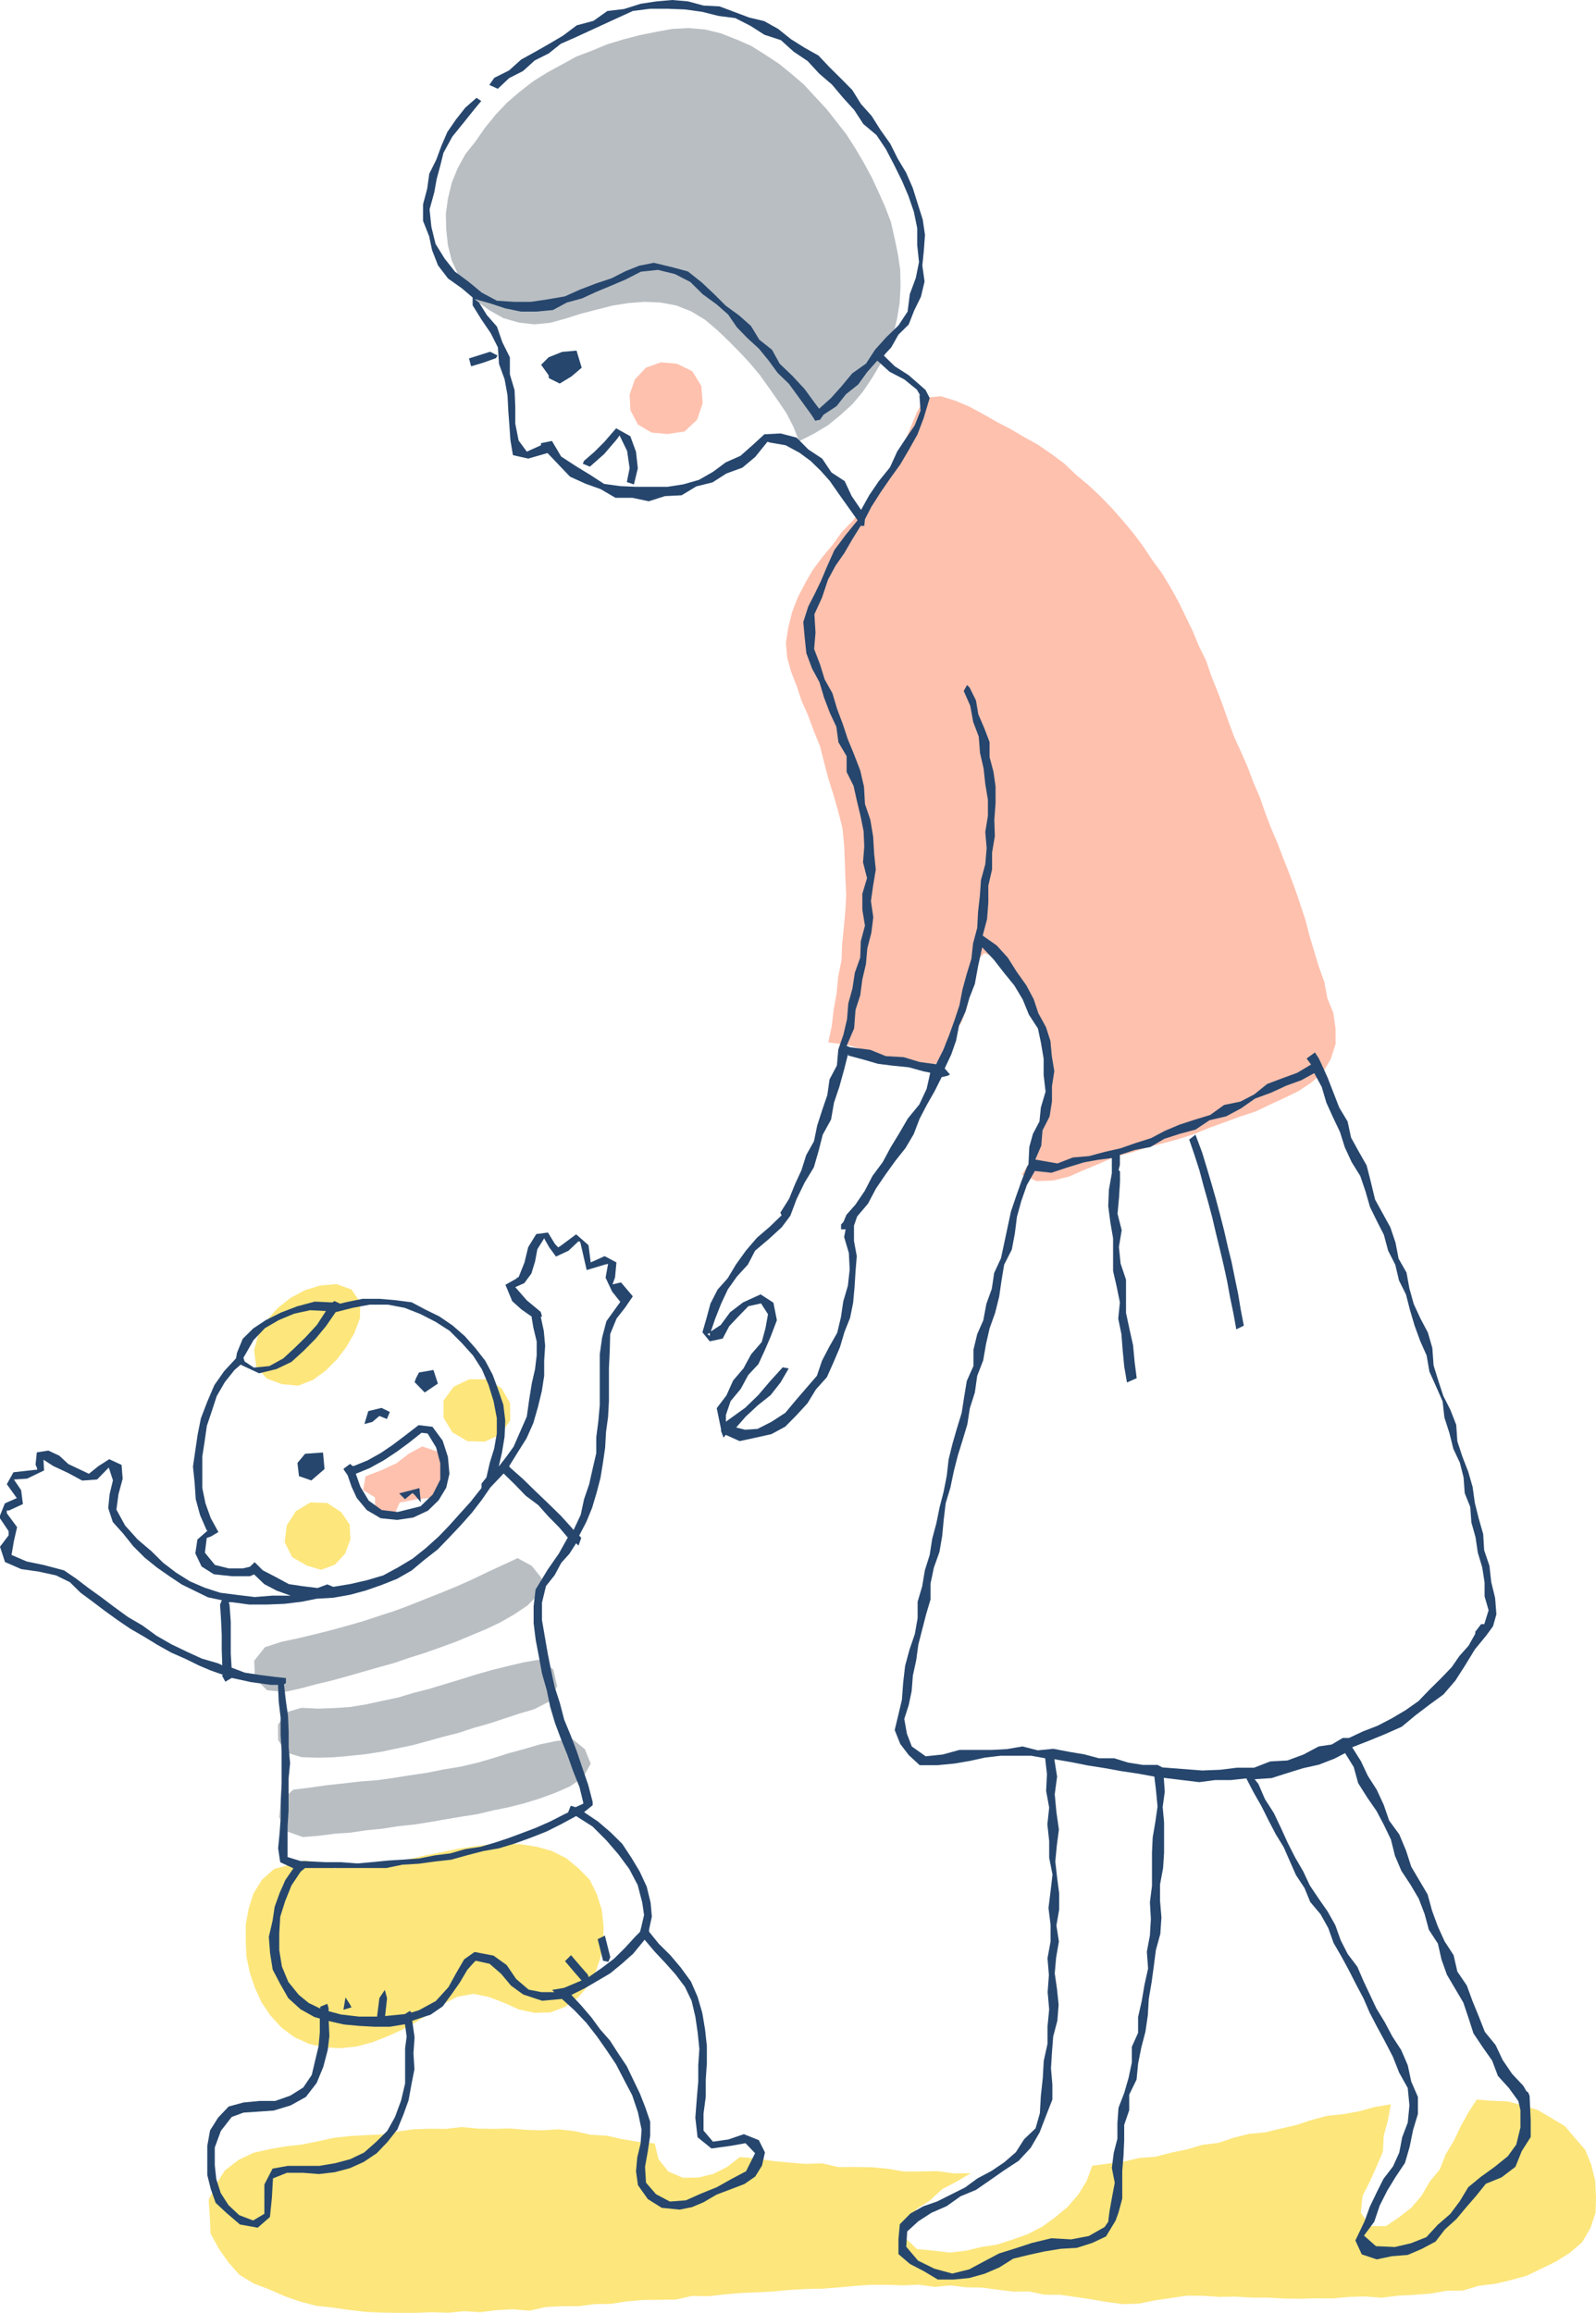
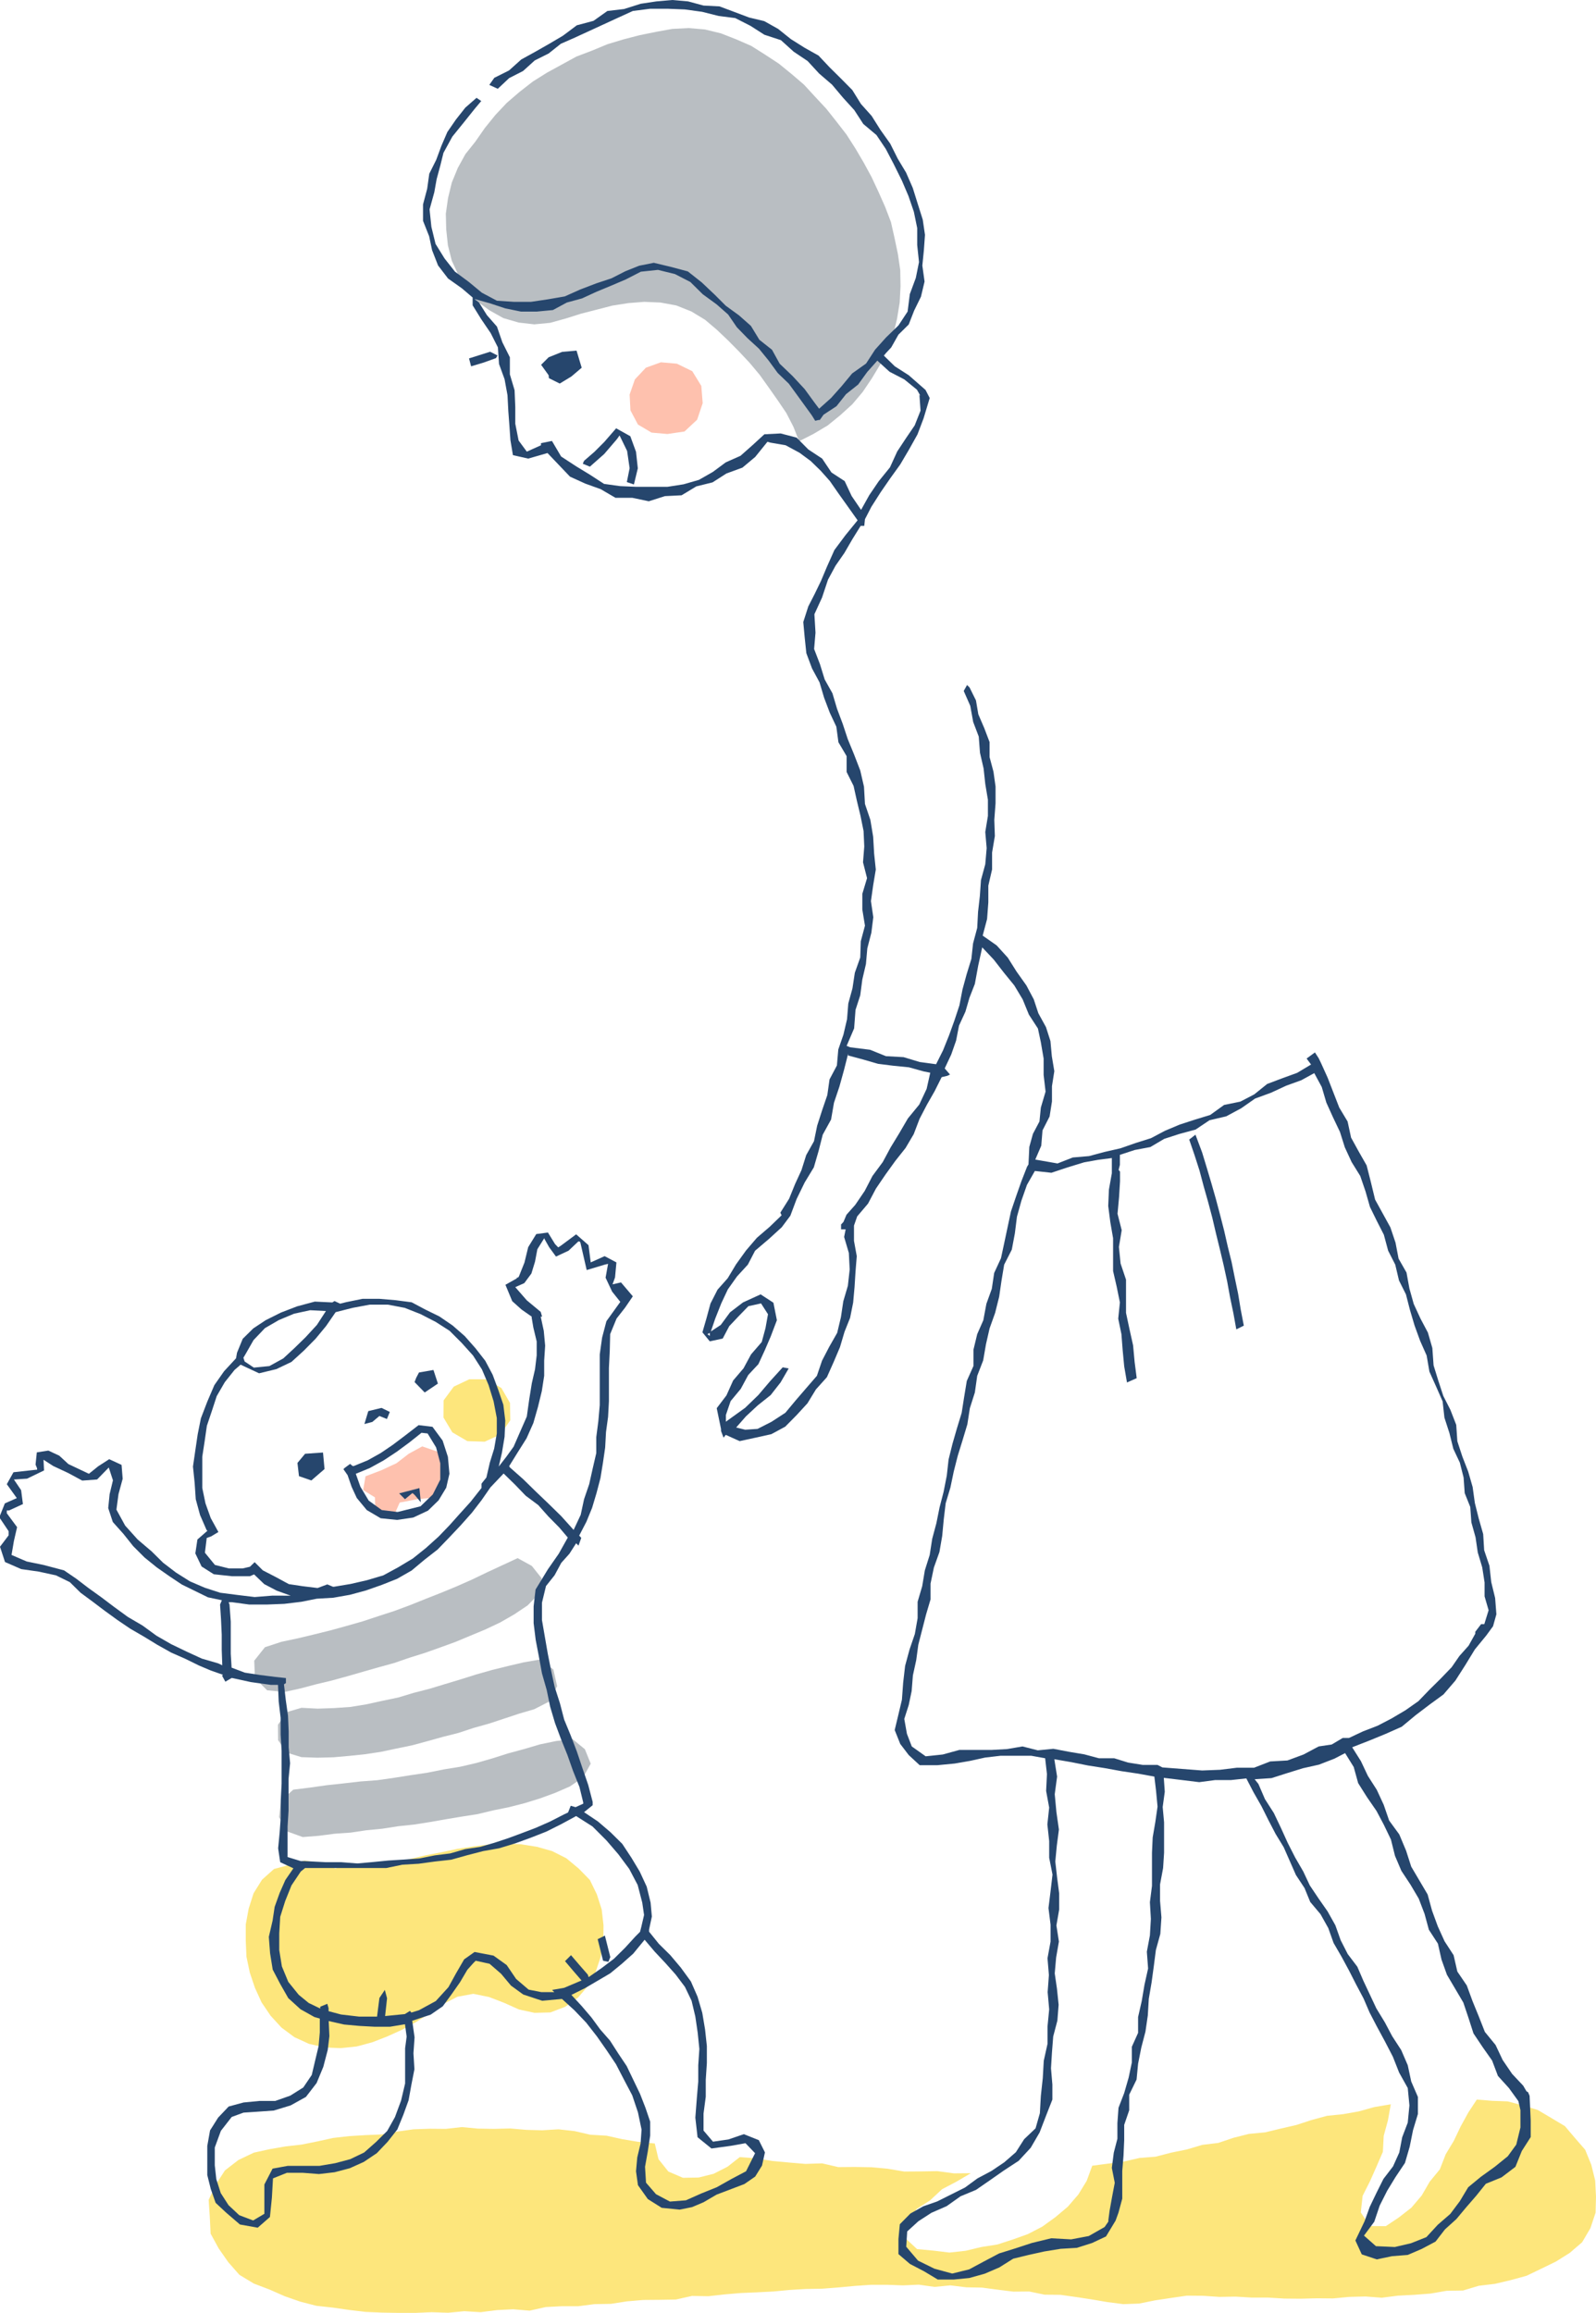
<svg xmlns="http://www.w3.org/2000/svg" viewBox="0 0 114.88 166.43">
  <defs>
    <style>.cls-1{fill:#fec1ae;}.cls-2{fill:#b9bec2;}.cls-3{fill:#fde67c;}.cls-4{fill:#26466d;}</style>
  </defs>
  <g id="レイヤー_2" data-name="レイヤー 2">
    <g id="レイヤー_1-2" data-name="レイヤー 1">
-       <polygon class="cls-1" points="95.54 71.83 95.33 70.67 94.93 69.56 94.59 68.44 94.25 67.31 93.96 66.18 93.59 65.06 93.21 63.95 92.8 62.85 92.37 61.76 91.95 60.66 91.49 59.59 91.07 58.49 90.69 57.38 90.22 56.3 89.81 55.2 89.34 54.13 88.85 53.06 88.44 51.96 88.05 50.85 87.64 49.76 87.2 48.67 86.82 47.55 86.3 46.49 85.85 45.41 85.34 44.35 84.82 43.29 84.25 42.26 83.64 41.25 82.94 40.3 82.29 39.32 81.58 38.37 80.83 37.47 80.05 36.59 79.23 35.74 78.37 34.93 77.47 34.18 76.61 33.36 75.67 32.66 74.69 31.99 73.67 31.42 72.71 30.86 71.73 30.35 70.77 29.8 69.79 29.27 68.78 28.84 67.72 28.51 66.61 28.62 66.02 29.62 65.57 30.69 65.14 31.75 64.63 32.79 64.06 33.78 63.45 34.75 62.81 35.69 62.09 36.57 61.38 37.47 60.59 38.29 59.92 39.22 59.19 40.09 58.51 41 57.94 41.99 57.42 43 57.01 44.06 56.74 45.17 56.57 46.24 56.66 47.33 56.96 48.38 57.36 49.4 57.7 50.44 58.15 51.44 58.57 52.58 59.03 53.71 59.33 54.9 59.64 56.08 60.01 57.24 60.34 58.41 60.64 59.59 60.76 60.78 60.81 61.97 60.85 63.16 60.91 64.35 60.85 65.54 60.74 66.73 60.62 67.92 60.57 69.11 60.33 70.28 60.22 71.47 60.01 72.64 59.87 73.83 59.62 75.01 60.88 75.17 62.09 75.5 63.28 75.87 64.49 76.21 65.68 76.61 66.87 77 67.64 76.25 68 75.23 68.66 74.4 69.22 73.55 69.57 72.59 69.8 71.6 70.09 70.61 70.01 69.4 70.85 68.59 72.23 69.1 72.91 70.08 73.53 71.08 74.18 72.08 74.63 73.18 75 74.31 75.29 75.46 75.41 76.64 75.51 77.82 75.51 79.01 75.27 80.18 74.98 81.32 74.65 82.46 74.17 83.55 73.55 84.53 74.61 84.99 75.8 84.95 76.96 84.66 78.05 84.18 79.16 83.72 80.25 83.24 81.4 82.95 82.52 82.58 83.67 82.28 84.81 81.97 85.94 81.61 87.03 81.16 88.14 80.76 89.25 80.35 90.38 79.98 91.44 79.47 92.47 79 93.47 78.51 94.4 77.89 95.24 77.15 95.8 76.18 96.14 75.11 96.13 73.98 95.97 72.87 95.54 71.83" />
      <polygon class="cls-2" points="64.63 18.28 64.39 17.13 64.13 15.98 63.71 14.88 63.23 13.8 62.73 12.73 62.17 11.7 61.57 10.68 60.93 9.68 60.21 8.75 59.48 7.83 58.67 6.96 57.87 6.09 56.97 5.32 56.06 4.58 55.07 3.93 54.07 3.3 52.99 2.83 51.89 2.4 50.74 2.12 49.57 2.02 48.39 2.08 47.23 2.29 46.05 2.53 44.89 2.83 43.73 3.18 42.62 3.64 41.49 4.07 40.43 4.65 39.37 5.23 38.35 5.87 37.4 6.61 36.48 7.4 35.66 8.27 34.9 9.21 34.21 10.2 33.5 11.09 32.95 12.09 32.52 13.14 32.25 14.25 32.09 15.38 32.12 16.52 32.24 17.65 32.52 18.76 33 19.8 33.59 20.77 34.31 21.66 35.23 22.33 36.23 22.89 37.33 23.21 38.46 23.34 39.6 23.23 40.72 22.92 41.83 22.57 42.96 22.28 44.08 21.99 45.23 21.81 46.38 21.72 47.54 21.77 48.68 21.98 49.76 22.41 50.75 23.01 51.6 23.73 52.41 24.5 53.2 25.3 53.96 26.11 54.68 26.97 55.33 27.88 55.97 28.79 56.6 29.72 57.11 30.71 57.52 31.75 58.56 31.22 59.57 30.62 60.48 29.88 61.35 29.09 62.1 28.2 62.76 27.22 63.36 26.22 63.87 25.16 64.3 24.07 64.57 22.93 64.76 21.77 64.82 20.6 64.8 19.43 64.63 18.28" />
      <polygon class="cls-1" points="48.72 26.17 47.57 26.07 46.49 26.46 45.7 27.3 45.32 28.39 45.38 29.53 45.92 30.55 46.9 31.13 48.04 31.23 49.27 31.05 50.18 30.2 50.58 29.01 50.48 27.77 49.83 26.71 48.72 26.17" />
-       <polygon class="cls-3" points="24.23 92.4 23.06 92.5 21.94 92.84 20.9 93.4 19.98 94.13 19.2 95.01 18.6 96.02 18.29 97.16 18.44 98.31 19.19 99.19 20.29 99.6 21.46 99.71 22.52 99.3 23.44 98.63 24.25 97.82 24.94 96.91 25.51 95.92 25.91 94.85 25.93 93.71 25.3 92.79 24.23 92.4" />
-       <polygon class="cls-3" points="24.57 108.82 23.55 108.15 22.34 108.11 21.3 108.74 20.64 109.77 20.49 110.97 21.03 112.05 22.09 112.66 23.11 112.96 24.11 112.59 24.84 111.8 25.22 110.78 25.17 109.71 24.57 108.82" />
      <polygon class="cls-3" points="36.71 100.95 36.09 99.88 35.03 99.25 33.78 99.25 32.66 99.78 31.93 100.77 31.92 102 32.56 103.07 33.64 103.7 34.89 103.74 36.02 103.22 36.73 102.2 36.71 100.95" />
      <polygon class="cls-2" points="37.26 112.12 36.16 112.63 35.06 113.14 33.98 113.66 32.87 114.15 31.76 114.61 30.64 115.05 29.52 115.5 28.39 115.92 27.25 116.29 26.1 116.67 24.94 117 23.78 117.32 22.61 117.61 21.44 117.89 20.26 118.14 19.07 118.53 18.3 119.5 18.35 120.76 19.23 121.63 20.48 121.75 21.61 121.5 22.74 121.2 23.87 120.93 25 120.62 26.11 120.3 27.23 119.98 28.36 119.67 29.46 119.29 30.58 118.94 31.68 118.55 32.78 118.15 33.86 117.7 34.94 117.25 36 116.75 37.01 116.17 37.98 115.52 38.8 114.68 38.99 113.57 38.28 112.68 37.26 112.12" />
      <polygon class="cls-2" points="38.84 119.42 37.69 119.62 36.54 119.89 35.41 120.17 34.28 120.49 33.17 120.84 32.04 121.18 30.92 121.52 29.79 121.81 28.66 122.15 27.51 122.39 26.37 122.64 25.21 122.83 24.04 122.91 22.87 122.95 21.7 122.89 20.64 123.2 20.01 124.11 20.02 125.22 20.65 126.12 21.7 126.44 22.85 126.48 24 126.45 25.14 126.35 26.28 126.23 27.41 126.06 28.54 125.82 29.66 125.59 30.77 125.29 31.88 124.98 32.99 124.7 34.08 124.34 35.19 124.03 36.28 123.67 37.37 123.31 38.46 122.99 39.55 122.43 40.1 121.33 39.83 120.13 38.84 119.42" />
      <polygon class="cls-2" points="41.21 125.14 40.03 125.28 38.87 125.52 37.72 125.86 36.57 126.17 35.44 126.53 34.29 126.86 33.13 127.13 31.96 127.32 30.76 127.56 29.55 127.74 28.35 127.93 27.15 128.1 25.94 128.19 24.73 128.33 23.52 128.46 22.32 128.63 21.11 128.78 20.22 129.57 20.09 130.76 20.68 131.79 21.79 132.19 22.94 132.1 24.09 131.95 25.24 131.87 26.38 131.7 27.52 131.59 28.67 131.41 29.81 131.29 30.95 131.11 32.09 130.91 33.23 130.72 34.38 130.54 35.5 130.27 36.64 130.04 37.77 129.75 38.87 129.41 39.96 129.01 41.02 128.55 41.97 127.9 42.52 126.91 42.1 125.87 41.21 125.14" />
      <polygon class="cls-3" points="42.46 135.28 41.66 134.46 40.77 133.72 39.74 133.2 38.64 132.89 37.5 132.71 36.35 132.66 35.2 132.72 34.06 132.87 32.92 133.04 31.8 133.28 30.66 133.5 29.54 133.76 28.41 134 27.28 134.15 26.14 134.27 25.13 134.14 24.14 134.45 23.07 134.06 21.93 133.88 20.84 134.19 19.72 134.49 18.86 135.26 18.25 136.24 17.9 137.34 17.69 138.48 17.69 139.64 17.74 140.8 17.98 141.94 18.35 143.04 18.83 144.09 19.48 145.05 20.26 145.9 21.19 146.59 22.24 147.07 23.37 147.33 24.52 147.38 25.67 147.26 26.79 146.96 27.87 146.54 28.93 146.06 29.95 145.5 30.93 144.87 31.89 144.21 32.93 143.68 34.07 143.47 35.2 143.7 36.29 144.12 37.36 144.6 38.48 144.84 39.62 144.81 40.69 144.4 41.61 143.74 42.34 142.88 42.88 141.88 43.24 140.8 43.43 139.67 43.44 138.53 43.31 137.4 42.96 136.31 42.46 135.28" />
      <polygon class="cls-1" points="30.39 104.08 29.42 104.61 28.54 105.29 27.44 105.8 26.31 106.23 26.14 107.22 26.99 107.75 27.01 108.96 28.28 109.23 28.77 108.12 30.08 107.87 31.23 107.77 31.87 106.76 31.99 105.55 31.5 104.46 30.39 104.08" />
      <polygon class="cls-3" points="114.1 154.69 113.37 153.85 112.64 152.99 111.67 152.41 110.69 151.83 109.61 151.5 108.52 151.21 107.39 151.17 106.3 151.08 105.69 152.01 105.14 153.01 104.65 154.04 104.06 155.02 103.64 156.1 102.91 156.99 102.33 157.99 101.59 158.86 100.68 159.57 99.75 160.19 98.59 160.18 97.95 159.2 98.08 158.01 98.62 156.94 99.08 155.9 99.54 154.84 99.6 153.69 99.9 152.59 100.11 151.42 98.92 151.62 97.81 151.93 96.68 152.13 95.52 152.25 94.41 152.55 93.31 152.91 92.18 153.17 91.06 153.44 89.9 153.55 88.79 153.83 87.69 154.2 86.54 154.34 85.43 154.67 84.3 154.9 83.18 155.19 82.03 155.28 80.9 155.54 79.76 155.69 78.62 155.84 78.22 156.93 77.62 157.91 76.86 158.79 75.97 159.54 75.03 160.22 73.99 160.76 72.9 161.15 71.79 161.51 70.64 161.69 69.51 161.96 68.34 162.09 67.19 161.95 66.01 161.84 65.15 161.04 65.31 159.93 65.97 158.96 66.95 158.33 67.81 157.53 68.84 156.99 69.88 156.38 68.66 156.39 67.47 156.23 66.28 156.25 65.09 156.26 63.91 156.06 62.73 155.95 61.54 155.93 60.34 155.94 59.17 155.67 57.97 155.71 56.78 155.61 55.6 155.5 54.42 155.31 53.25 155.22 52.37 155.91 51.37 156.42 50.29 156.69 49.16 156.71 48.11 156.26 47.4 155.37 47.13 154.24 45.93 154.12 44.79 153.93 43.66 153.68 42.49 153.61 41.36 153.35 40.2 153.22 39.03 153.29 37.88 153.26 36.72 153.16 35.56 153.19 34.4 153.17 33.24 153.06 32.08 153.19 30.92 153.18 29.76 153.22 28.61 153.38 27.46 153.59 26.3 153.64 25.14 153.71 23.99 153.84 22.85 154.09 21.71 154.32 20.56 154.45 19.41 154.65 18.27 154.9 17.16 155.43 16.19 156.18 15.53 157.2 15.02 158.3 15.1 159.51 15.16 160.73 15.74 161.79 16.43 162.78 17.23 163.69 18.27 164.32 19.4 164.75 20.49 165.23 21.61 165.62 22.77 165.92 23.96 166.05 25.14 166.22 26.32 166.36 27.52 166.41 28.71 166.43 29.9 166.43 31.07 166.38 32.25 166.42 33.42 166.31 34.6 166.38 35.77 166.23 36.94 166.17 38.12 166.27 39.28 166.01 40.45 165.95 41.63 165.95 42.79 165.8 43.97 165.78 45.13 165.6 46.3 165.5 47.48 165.49 48.65 165.47 49.81 165.21 50.99 165.23 52.16 165.1 53.33 165 54.5 164.95 55.67 164.89 56.84 164.78 58.01 164.71 59.18 164.69 60.35 164.6 61.52 164.49 62.69 164.41 63.87 164.41 65 164.45 66.14 164.4 67.27 164.56 68.41 164.45 69.55 164.59 70.68 164.61 71.81 164.76 72.94 164.9 74.08 164.89 75.19 165.12 76.33 165.13 77.46 165.29 78.58 165.46 79.69 165.65 80.85 165.8 82 165.76 83.13 165.53 84.26 165.36 85.43 165.19 86.6 165.2 87.77 165.28 88.93 165.26 90.1 165.33 91.27 165.33 92.44 165.4 93.61 165.41 94.78 165.38 95.95 165.39 97.12 165.28 98.29 165.25 99.46 165.34 100.63 165.19 101.8 165.13 102.97 165.04 104.13 164.84 105.31 164.82 106.44 164.48 107.61 164.34 108.75 164.07 109.88 163.76 110.94 163.25 111.99 162.74 112.98 162.12 113.88 161.35 114.48 160.33 114.85 159.22 114.88 158.06 114.82 156.9 114.54 155.77 114.1 154.69" />
      <rect class="cls-4" x="0.64" y="108.77" transform="translate(-79.44 35.07) rotate(-47.01)" />
      <polygon class="cls-4" points="0.56 108.78 0.56 108.78 0.56 108.78 0.56 108.78" />
      <polygon class="cls-4" points="0.62 108.72 0.65 108.7 0.64 108.7 0.62 108.72" />
-       <polygon class="cls-4" points="3.18 104.89 3.18 104.88 3.18 104.89 3.18 104.89" />
      <path class="cls-4" d="M54.7,154l-1.08-.43-1.11.38-1.11.16-.68-.8v-1.22l.16-1.21v-1.22l.08-1.21,0-1.22-.13-1.2-.2-1.19-.34-1.16-.48-1.1-.73-1-.75-.89-.83-.82L46.8,139v-.15l.2-.94-.09-1-.28-1.15-.5-1.08-.6-1-.66-1-.85-.84-.9-.77-1-.67.62-.5v-.24l0,0-.32-1.22L42,127.22l-.4-1.19-.44-1.15-.47-1.14-.31-1.19L40,121.37l-.26-1.21L39.51,119l-.21-1.21-.21-1.22,0-1.24.29-1.2.62-.78.48-.89.59-.66.48-.75.17.17.2-.56-.15-.16.52-1,.41-1,.32-1.07.28-1.07.18-1.1.16-1.1.06-1.11.15-1.1.06-1.12,0-1.11V98.44l.06-1.21L44,96l.46-1.12.61-.78.56-.82-.85-1-.61.14.18-.5.1-1.08-.85-.45-1,.45-.16-1.24-.89-.78-1.09.81-.2.13-.23-.24-.51-.83-.84.11-.58.94-.27,1.11-.4,1-.06.08-.09,0,0,.06-.82.46.49,1.18.67.6.73.51v.08l.12.71.24,1v1l-.12,1-.23,1-.19,1.18L38,101.93,37.53,103l-.48,1.1-.52.72-.55.71.23-1,.19-1.14.05-1.16-.14-1.15L35.94,100l-.4-1.08-.53-1-.71-.91-.77-.87-.87-.76-.95-.65-1-.49-1-.53-1.15-.15-1.18-.1-1.2,0L25,93.7l-.44.11-.4-.19-.16.1-1.26-.06L21.47,94l-1.17.45L19.2,95l-.89.59-.76.75-.41,1-.07.4-.86.93-.7,1L15,100.86l-.46,1.2-.23,1.15-.17,1.15-.17,1.17.12,1.17.08,1.18.31,1.14.47,1.08.06.05-.72.63-.15,1,.45.94.88.56,1.3.14,1.3,0,.3-.13.73.7.9.47,1,.36H19.66l-1.25.1-1.24-.15-1.24-.16-1.11-.36-1.07-.46-1-.63-.93-.71-.83-.82-1-.85-.9-1-.63-1.15.15-1.12.3-1.1-.08-1L7.94,105l-.79.51-.67.54L5,105.35l-.65-.6-.79-.37-.83.13-.09.88.11.27,0,.1-.08,0-1.62.18-.48.86.72,1-.86.38-.4,1,.67,1v.3l-.62.82.36,1.1,1.17.51,1.26.18,1.24.27,1,.49.77.76.88.65.86.65.91.66.93.63,1,.58.95.58,1,.56,1,.44,1,.49.85.36.86.3-.05.08.23.42.48-.28h-.07l1.43.31,1.44.2.51,0,.05,1.19.14,1.18,0,1.19.07,1.18v2.37l-.06,1.19,0,1.18-.08,1.14L20.1,133l.15,1,.95.44h0l-.58.84-.41.93-.36,1-.15,1-.27,1.16.09,1.18.19,1.18.55,1.05.57,1,.88.8,1,.56.39.11,0,1-.09,1-.24,1-.25,1.06-.61.9-.94.59-1.08.38-1.14,0-1.14.11-1.07.29-.76.8-.58.92L15,154.42l0,1.09v1l.25,1,.35,1,.75.7,1,.86,1.28.23.88-.77.14-1.38.08-1.4,1-.4h1.15l1.16.09,1.12-.13,1.1-.29,1-.45.94-.63.78-.82.7-.89.43-1.05.38-1.05.2-1.11.22-1.12-.07-1.15.08-1.15-.17-1.19,1.33-.44.87-.6.63-.86.61-.87.53-.9.44-.49.16-.16,1,.22.83.72.71.85.88.64,1.36.45,1.43-.13.89.81.85.89.78,1,.7,1,.67,1,.57,1.1.6,1.14L46,152l.26,1.24-.07,1-.24,1-.09,1,.14,1,.71,1,1,.63L49,159l.89-.18.83-.35.94-.55,1-.38,1-.38.78-.54.49-.79.21-.95ZM16.08,119.83l-.3-.14-1.17-.34-1.11-.51-1.1-.53-1.06-.61-1-.73-1.06-.62-1-.73-.9-.68-.92-.66-.89-.68L4.69,113l-1.48-.39L2,112.36l-1.09-.47.17-1,.23-1-.74-1,0-.06v-.08l0-.06v0l.09,0H.73l0,0,1-.46-.13-1-.52-.77h0v0h0l0,0h.05l.9-.06,1.22-.59L3.21,105l0,0,0,0h0l0,0,0,0,0,0,0,0h0l-.06,0h0l.76.49L5,106l1,.54,1.07-.08.84-.86.3.92-.24,1-.1,1,.33,1,.76.85.71.89.81.81.89.72.93.65.87.58.94.46.94.46,1,.21-.13.31.07,1.08.05,1.09,0,1.09Zm23-19.73L39.25,99l0-1.09.07-1.08-.1-1.07L39,94.74h.1L39,94.4l-1-.83-.83-.95,0,0,.65-.29.51-.69.26-.85.17-.9.47-.75v0l0,0,0-.06.38.67.49.67L41,90l.71-.67.07,0,.07.06v0h0l.23,1,.23,1L43.61,91l.24-.06v0l-.18,1,.47,1,.59.74-1,1.39-.31,1.18-.17,1.21,0,1.22,0,1.21,0,1.22-.1,1.14L43,103.41v1.15l-.26,1.12-.25,1.12-.37,1.08L41.88,109l-.51,1.09-.9-1-.91-.89-.92-.88-.91-.89-.95-.84-.05-.09.62-1,.63-1,.49-1.1.33-1.15ZM17.76,97.43l.57-1,.82-.86,1-.58,1.1-.46,1.16-.25,1.13.06-.65,1-.82.89-.79.77-.81.75-1,.55-1.12.11-.66-.44-.09-.27ZM19,113l-.59-.59-.34.33-.52.12-1,0-1-.25-.72-.88.13-1.06.31-.11.53-.32-.55-1-.38-1.06-.23-1.11,0-1.12,0-1.13.17-1.11.16-1.11.36-1.07.35-1.07.58-1,.7-.88.44-.38,1.33.62,1.24-.3L21.06,98l.89-.81.84-.85.76-.92.69-1,1.22-.31,1.23-.23H28l1.21.23,1.14.45,1.09.56,1,.64.87.87.82.91.64,1,.48,1.13.36,1.17.23,1.2,0,1.11-.19,1.09-.31,1-.25,1.08-.21.26,0,0-.14.18,0,.31-.79,1-.76.84-.76.85-.78.81-.91.82-.95.76-1.05.63-1.07.58-1.18.35-1.18.27-1.2.2-.06,0-.41-.17-.7.26-1.07-.13-1-.15-.94-.51Zm1.78,20.63,0-1.05,0-1.15.07-1.14,0-1.14,0-1.14.11-1.13-.1-1.14v-1.14l-.05-1.14-.16-1.13-.13-1.13.14-.09,0-.36-.75-.08-1.11-.14-1.1-.17L16.75,120,16.69,119l0-1.09v-1.22l-.09-1.22-.06-.18h.23l1.25.17h1.26l1.26-.05,1.24-.15,1.1-.22,1.19-.07,1.19-.21,1.15-.31,1.14-.4,1.11-.44,1.05-.6.92-.77.95-.74.84-.87.83-.88.8-.9.7-.91.63-.91.95-1,.82.8.77.8.9.67.74.83.78.79.61.72-.65,1.16-.78,1.12-.89,1.46-.14,1.21,0,1.21.15,1.21.23,1.2.22,1.2.34,1.19.25,1.21.35,1.18.43,1.15.46,1.14.41,1.16.46,1.15.27,1.11,0,.09-.55.25-.35-.1-.19.48-.33.16-1,.51-1,.44-1,.38-1,.37-1,.33-1,.29-1.08.16-1.08.31-1.11.14-1.1.22-1.12.08-1.12.07-1.11.11-1.12.1L24.65,134l-1.12,0L22,133.92h-.27Zm8.46,13.76v1.26l0,1.27-.29,1.23-.44,1.19-.56,1-.81.8-.85.75-1,.48-1.09.29-1.12.19-1.15,0-1.13,0-1.1.2-.59,1.14,0,1.06v1.05l-.81.48-1-.38-.77-.72-.56-.87-.32-1-.11-1,0-1.28.44-1.2.78-1,.85-.31.91-.06,1.27-.09L21,151.5l1.1-.61.77-1,.48-1.16.32-1.22.12-1-.05-1.08,1.11.25,1.1.1,1.1.06,1.1,0,1.08-.18.12.89Zm11.45-4.35-.87.15.16.16-.93,0-.92-.18-.9-.77-.68-1-.95-.68-1.36-.26-.75.53-.58,1-.55,1-.91,1-1.21.66-.55.17-.1-.12-.37.23-1.42.14.14-1.28-.16-.6-.39.58-.17,1.34h-1.3l-1.29-.15-.9-.24,0-.22-.09-.31-.51.21v.13l-.83-.4-.72-.59-.75-.93-.46-1.11-.19-1.18,0-1.19.07-1.2.36-1.14.45-1.12.67-1,.31-.25,1.17,0,1.18,0H26.7l1.18,0,1.16-.24,1.18-.07,1.17-.16,1.17-.13,1.14-.32,1.16-.3L36,133l1.15-.35,1.13-.41,1.12-.44,1.08-.54,1.07-.58,1.18.75,1,1,.86,1,.78,1.05.61,1.16.33,1.27.13.89-.2.86-.09.35-.33.33-.75.82-.8.79-.9.68-.92.64-.06-.18-.61-.7-.6-.7-.43.43.61.72.58.67Zm13.09,13.2-1.06.56-1.05.59-1.12.45-1.1.49-1.15.09-1-.53-.72-.83-.07-1.14.2-1.12.17-1.13,0-1-.34-1-.39-1-.48-1-.48-1-.61-.91-.59-.92-.71-.81-.63-.86-.7-.82-.74-.8,1-.5.94-.55L44,142l.84-.69.82-.73.82-1,.72.85.77.82.74.83.67.89.48,1,.27,1.14.17,1.16.12,1.17-.08,1.17,0,1.17-.1,1.17-.11,1.43.16,1.41,1,.81,1.39-.19,1.06-.19.69.72Z" transform="translate(-0.08)" />
      <path class="cls-4" d="M31.21,102.67l-1-.12-.92.71-.94.71-.87.59-.93.52-1,.41-.09,0-.18-.15-.38.28h0l-.1.1.3.43.29.84.37.8.72.87,1,.59,1.18.12,1.16-.17,1.07-.5.76-.74.55-.91.23-1-.11-1.22-.38-1.17Zm-.86,5.72-1.65.41-1.14-.14-.94-.68-.6-1-.33-.93,1-.41,1-.55.94-.62.91-.67.88-.7.44.05.61,1,.3,1.14,0,1.18-.54,1.07Z" transform="translate(-0.08)" />
      <polygon class="cls-4" points="30.16 98.76 29.96 99.14 29.84 99.45 30.57 100.2 31.52 99.56 31.2 98.58 30.16 98.76" />
      <polygon class="cls-4" points="23.25 104.52 21.96 104.61 21.41 105.27 21.52 106.22 22.41 106.53 23.36 105.71 23.25 104.52" />
      <polygon class="cls-4" points="28.06 101.6 27.46 101.31 26.51 101.54 26.23 102.47 26.8 102.32 27.31 101.89 27.85 102.11 28.06 101.6" />
      <polygon class="cls-4" points="30.19 107.08 28.73 107.46 29.15 107.88 29.68 107.44 29.77 107.5 29.88 107.61 30.29 108.1 30.19 107.08" />
      <polygon class="cls-4" points="43.93 140.83 43.54 139.28 43.02 139.54 43.41 141.09 43.79 141.17 43.93 140.83" />
-       <polygon class="cls-4" points="25.31 144.44 25.28 144.4 25.24 144.34 25.22 144.28 24.87 143.73 24.72 144.62 25.31 144.44" />
      <polygon class="cls-4" points="35.28 25.31 33.76 25.79 33.91 26.36 34.81 26.09 35.7 25.77 35.81 25.58 35.28 25.31" />
      <polygon class="cls-4" points="89.53 95.39 89.31 94.25 89.12 93.1 88.88 91.95 88.65 90.81 88.37 89.68 88.11 88.54 87.82 87.41 87.52 86.28 87.2 85.16 86.87 84.05 86.53 82.93 86.05 81.65 85.6 82 85.98 83.11 86.34 84.23 86.64 85.36 86.96 86.49 87.26 87.62 87.53 88.77 87.81 89.91 88.08 91.05 88.33 92.2 88.54 93.35 88.78 94.5 88.99 95.66 89.53 95.39" />
      <path class="cls-4" d="M110.18,150.81l-.11-.26-.11-.06-.24-.41-.8-.85-.68-1-.51-1.08-.77-.94-.44-1.12-.45-1.1-.41-1.12-.68-1-.27-1.18-.65-1-.49-1.08-.41-1.12-.32-1.17-.59-1-.59-1-.37-1.15L100.8,132l-.73-1-.39-1.13-.5-1.08-.64-1-.5-1.06-.63-1,1.23-.48,1.17-.48,1.17-.52,1-.83,1-.76,1-.73.86-1,.71-1.11.69-1.13.82-1v0l.49-.67.24-.86-.09-1.17-.28-1.15-.13-1.17-.38-1.12-.07-1.16-.32-1.12-.28-1.12-.16-1.15-.32-1.11-.42-1.08-.36-1.1-.08-1.18-.42-1.08-.51-1-.36-1.1-.34-1.1L103.18,97l-.32-1.11-.53-1-.49-1.06-.31-1.11-.21-1.15-.57-1-.22-1.15-.37-1.1-.55-1-.55-1L98.74,85l-.29-1.14-.57-1-.55-1-.25-1.16-.6-1-.42-1.08-.42-1.08-.48-1.06L95,76.15l-.27-.42-.6.44.32.43-1,.6-1.1.4L91.29,78l-.93.75-1,.52-1.17.24-1,.72-1.11.34L85,80.92l-1.07.45-1,.53-1.11.35-1.09.38-1.14.26-1.12.3-1.17.1-1.1.43-1.6-.28.43-1,.09-1.1.51-1,.17-1.08,0-1.1.17-1.08L75.79,76l-.1-1.09-.32-1-.55-1-.33-1-.53-1-.71-1-.63-1-.8-.88-1-.7V67.3l.31-1.17.09-1.2,0-1.2.27-1.17,0-1.21.2-1.19L71.65,59l.09-1.2v-1.2l-.15-1.07-.28-1.05,0-1.08-.38-1-.43-1-.17-1-.46-.93-.18-.18-.24.43.47,1.07.21,1.16L70.53,53l.09,1.17.26,1.13L71,56.41l.19,1.14v1.16L71,59.87l.1,1.16L71,62.19l-.31,1.14-.08,1.15-.13,1.14-.06,1.15-.3,1.12L70,69l-.34,1.1-.3,1.1-.22,1.14-.36,1.09-.39,1.08-.43,1.07-.5,1-1.18-.16-1.16-.35L63.85,76l-1.14-.46-1.44-.18-.25-.1L61.56,74l.1-1.33L62,71.62l.15-1.14.26-1.11.1-1.13.29-1.12L62.94,66l-.17-1.16.16-1.13.19-1.14L63,61.42l-.07-1.21L62.73,59l-.39-1.15-.07-1.24L62,55.44l-.44-1.14-.46-1.12-.36-1.09L60.33,51,60,49.89l-.56-1-.34-1.1-.42-1.09.1-1.17-.08-1.33L59.25,43l.43-1.29.54-1,.64-.92.58-1,.59-.95.26,0,.05-.48.46-.89.67-1.05.69-1,.72-1,.63-1.07.61-1.09.44-1.16L67,28.64h0l-.3-.58L65.49,27l-1-.64-.8-.78.54-.58.52-.92.74-.73.39-1,.49-1,.26-1.09-.16-1.15.11-1.1.08-1.11-.16-1.09-.36-1.14-.36-1.15-.48-1.1-.6-1-.54-1.08-.71-1-.63-1-.77-.86-.62-1-.81-.82-.82-.81L59,4l-1-.56-1-.63-.91-.73-1-.56L54,1.26,52.94.86,51.87.46,50.72.4,49.61.1,48.47,0,47.33.1,46.2.27,45,.65,43.8.79l-1,.71-1.2.32-1,.75-1,.59-1,.57-1,.55-.88.79-1.06.53-.36.51.61.28.82-.77,1-.51.84-.76,1-.5.88-.7,1-.44,1-.46,1-.46,1-.46L45.63.79,46.88.63l1.25,0,1.25.05,1.24.17,1.19.3L53,1.3l1.1.56,1,.64,1.19.39.92.83,1,.67.83.9.93.8.79.94.81.89.65,1,.95.8.67,1,.56,1.07L65,13l.47,1.1.39,1.14.24,1.17,0,1.22.13,1.23L66,20l-.43,1.16-.16,1.26-.66,1-.88.85-.8.89-.65,1-1,.71-.77.93-.75.84-.86.77-.34-.45L58,28l-.87-.94-.93-.89-.55-1-.91-.72-.61-1-.86-.76L52.32,22l-.8-.8-.93-.88-1-.79-1.24-.33-1.21-.29-1.05.21-1,.4-1,.51L43,20.39l-1.15.44-1.12.5-1.22.21-1.21.18H37.08l-1.23-.08-1.09-.58-.93-.77-1-.74-.75-.95-.65-1.05-.3-1.23L31,15.07l.34-1.23.17-.95.27-1L32,11l.64-1.17.81-1,.8-1,.47-.56-.34-.23-.81.71-.67.85-.62.9-.43,1-.37,1-.5,1-.15,1.08-.3,1.13,0,1.18.44,1.11L31.18,18l.43,1.1.72.94,1,.71.89.76,1.14.32,1.09.36,1.12.23,1.16,0,1.15-.11,1-.54,1.1-.3L43,21l1.06-.44,1.06-.45,1.09-.56,1.23-.13,1.22.3,1.11.57.89.88,1,.73.83.73.63.92.77.79.82.75.7.86.65.89.8.77.65.89,1,1.38v0l.25.4.24-.06.09,0,.27-.38.93-.61.69-.87.87-.69.65-.9.73-.82.88.8,1.06.55.91.74.25.44-.07-.07.08,1.14-.42,1.06-.64.94-.62.94-.52,1.14-.81,1-.68,1-.59,1.06-.68-1-.5-1.07L59.93,34l-.67-1-1-.66-.84-.85-1.15-.3-1.17.06-.85.78-.87.77-1.06.47-.93.69-1,.57-1.11.32-1.15.18-1.15,0H45.85l-1.14-.05-1.15-.16-1-.65-1-.61-1.09-.71-.66-1.12-.79.16v.15L38,32.5l-.59-.8-.24-1.21,0-1.2-.05-1.21-.34-1.14,0-1.23-.54-1.08-.39-1.13-.72-.82-.57-.91-.46-.36,0,.56.62,1,.68,1L35.92,25,36,26.19l.4,1.1.21,1.15.06,1.16.08,1.07.07,1L37,32.75,38.1,33l1.39-.4.79.83.83.87,1.1.5,1.11.4,1.06.62,1.21,0,1.19.25,1.16-.37,1.2-.06L50.2,35l1.17-.29,1-.64,1.15-.42.92-.77.88-1.09.21.06,1.1.19,1,.54.8.59.72.7.66.74.64.92.65.91.71,1-.88,1.08-.79,1.06-.54,1.21-.42,1-.45.93-.47.92-.36,1.12L58,45.85,58.12,47l.41,1.1.54,1,.33,1.11.41,1.08.47,1,.15,1.12.59,1,0,1.14.5,1,.24,1.08.26,1.08.22,1.09.05,1.11-.09,1.14.29,1.14-.34,1.13,0,1.13.19,1.16-.3,1.12L62,68.9,61.61,70l-.17,1.12-.3,1.09-.09,1.13-.26,1.11-.37,1.07-.1,1.15-.53,1-.16,1.13-.37,1.08L58.9,81l-.23,1.12-.56,1-.34,1.08-.46,1-.43,1.06-.63,1,.09.19-.86.83-.92.79-.78.91-.72,1-.6,1-.73.82-.51,1-.29,1.07-.29,1,.53.65.93-.2.47-.89.68-.72.7-.72.91-.2.5.78-.18,1-.27,1-.77.89-.54,1-.75.88-.48,1.07-.7.92.31,1.5v.14l.18.48.16-.2,1,.45,1.15-.25,1.13-.25,1-.54.82-.83.78-.85.61-1,.79-.88L60.09,98l.45-1.06.33-1.11.4-1,.22-1.1.1-1.11.07-1.11.09-1.12-.2-1.1,0-1.1.23-.66.78-.92.57-1.08.68-1,.72-1,.73-.92.59-1,.42-1.1.52-1,.57-1,.5-1,.42-.1.18-.09-.38-.44.47-1,.35-1,.21-1.08.46-1,.29-1,.39-1,.24-1.31.29-1.32.83.88.73.94.75.92.6,1,.45,1.1.65,1L75,75l.2,1.17,0,1.18.14,1.2L75,79.7l-.1,1-.47.89-.26.94-.06,1.26-.1.16L73.6,85l-.38,1.08-.37,1.09-.24,1.12-.24,1.13-.24,1.12-.49,1.06-.17,1.14-.39,1.08L70.86,95,70.42,96l-.27,1.12,0,1.17-.48,1.08-.19,1.15-.18,1.15-.34,1.11-.32,1.11-.28,1.13-.13,1.16L68,107.35l-.29,1.12-.23,1.14-.3,1.12L67,111.89,66.65,113l-.19,1.14-.33,1.12,0,1.18-.2,1.14-.38,1.11-.32,1.18-.14,1.21L65,122.31l-.28,1.18-.24,1,.4,1,.61.8.79.73,1.27,0,1.25-.12,1.1-.19,1.09-.24,1.11-.13,1.12,0,1.09,0,1,.18.13,1.14-.06,1.21.22,1.2-.13,1.21.13,1.2,0,1.2.24,1.21-.14,1.2-.15,1.21.15,1.2,0,1.21-.22,1.2.1,1.21-.09,1.23.11,1.24-.12,1.24,0,1.24-.27,1.22-.07,1.24L75,150.82l-.07,1.24-.31,1.09-.82.78-.6.94-.84.73-.92.62-1,.53-.9.66-1,.5-1,.5-1,.35-.93.52-.76.77-.1,1.06,0,1.09.83.71,1,.52,1,.6h1.15l1.12-.11,1.11-.31,1.05-.45,1-.63,1.11-.27,1.13-.25,1.17-.19,1.17-.07,1.1-.35,1-.47.69-1.14.21-.58.27-1v-2l.09-1.09L81,154l0-1.1.36-1.05,0-1.12.53-1.09L82,148.5l.23-1.16.3-1.15.17-1.17.07-1.19.2-1.17.16-1.17.15-1.17.32-1.16.08-1.19-.1-1.19,0-1.18.22-1.18.07-1.1,0-1.09,0-1.1-.1-1.1.15-1.1-.07-1,1.24.15,1.31.16,1.14-.15h1.14l1.11-.12.52,1,.57,1,.5,1,.52,1,.58.95.44,1,.44,1,.62.94.41,1,.74.88.56,1,.38,1.07.58,1,.54,1,.51,1,.53,1,.43,1,.52,1,.59,1.09.57,1.1.45,1.14.62,1.11.12,1.25-.12,1.24-.4,1.05-.21,1.1-.45,1-.69.9-.5,1-.48,1-.38,1.05-.66,1.38.46,1,1.08.36,1.1-.23,1.13-.09,1-.43,1-.53.68-.88.82-.74.71-.85.72-.83.69-.86,1.13-.46,1-.76.46-1.14.64-1,0-1.2ZM64.8,81.56l-.61,1-.57,1.06-.74,1-.56,1.08-.68,1-.63.71-.13.31-.09.21-.17.18v.35l.33,0-.11.55.34,1.15.06,1.19-.13,1.17-.33,1.12-.17,1.14-.27,1.13-.57,1-.52,1L58.88,99l-.77.89-.75.87-.75.9-1,.65-1,.51-.89.06-.85-.21.12.14.78-.89.85-.79.93-.74.72-.92.58-1-.43-.08-.91,1-.85,1-.94.91-1.39,1v-.48l.34-1,.73-.88.54-1,.73-.78.46-1,.43-1L56,95l-.25-1.26-.92-.6-1.27.58-.93.71-.67.91-.79.52v.27L51,96l.22-.11.34-1L52,93.78l.47-1,.66-.93.78-.85.52-1,1-.85.92-.84.62-.83.45-1.2L58,85.09,58.66,84,59,82.83l.3-1.18.6-1.09.21-1.21.39-1.16L60.83,77l.3-1.18,0,.13,1.08.29,1.07.31,1.11.14,1.11.11,1.08.3.46.09-.26,1.16-.53,1.13-.82,1ZM83,133.32l0,1.19,0,1.19-.15,1.18.07,1.2-.07,1.19-.22,1.17.09,1.21-.26,1.17L82.26,144,82,145.14v1.14l-.45,1,0,1.13-.23,1.09L81,150.61l-.41,1.06-.08,1.11,0,1.12-.26,1L80.11,156l.21,1.07-.19,1-.18,1-.09.68,0,.11-.27.39-1.14.65-1.27.24-1.43-.08-1.4.34-1.16.38-1.19.37-1.08.57-1.08.58-1.22.3-1.28-.35-1.18-.58-.85-1,.07-1.1.8-.73.94-.61,1.1-.48,1-.71,1.11-.46,1-.69,1-.7,1.07-.7.87-.94.64-1.1.45-1.17.47-1.2V150l-.1-1.17.07-1.14.09-1.15.3-1.14.09-1.14-.12-1.16L76,142l.1-1.14.2-1.15-.18-1.16.2-1.15,0-1.15-.15-1.15-.13-1.15.11-1.15.15-1.15-.18-1.26L76,129.11l.17-1.27-.2-1.25,1.22.21,1.2.24,1.21.19,1.21.22,1.21.18,1.15.21.12,1L83.4,130l-.16,1.11-.19,1.11Zm3.61-5.92-1.43-.11-1.43-.11L83.4,127l-1.06,0-1.06-.17-1-.31-1.1,0-1.05-.28L77,126.05l-1.1-.21-1.12.11-1.1-.28-1.11.19-1.1.06-1.11,0H69.14l-1.2.33-1.23.13-1-.71-.35-.91-.19-1.07.32-1,.21-1,.09-1.13.24-1.1.15-1.11.28-1.09.28-1.09.32-1.08,0-1.14.24-1.15.4-1.12.2-1.16.11-1.18.14-1.17.34-1.13.24-1.15.29-1.14.35-1.13.34-1.13.18-1.16.36-1.13L70.42,99l.43-1.11.2-1.16.26-1.14.4-1.12L72,93.31l.17-1.17L72.36,91l.55-1.08.22-1.17.15-1.2.32-1.15L74,85.26l.57-1,1.19.13L76.93,84l1.18-.36,1-.18,1-.13,0,1.1L79.9,85.6l-.05,1.18L80,87.94l.2,1.16,0,1.18,0,1.18.26,1.13.23,1.13-.12,1.17L80.8,96l.09,1.16L81,98.32l.2,1.16.7-.31L81.75,98l-.11-1.19-.26-1.17-.25-1.17,0-1.19v-1.2l-.39-1.16-.12-1.19.2-1.21-.3-1.18.11-1.2L80.7,85l0-.69-.1-.13.09-.36V83.1l1.07-.35,1.12-.21,1-.59,1.08-.35,1.18-.32,1-.67,1.2-.28,1.08-.58,1-.7,1.15-.42,1.1-.51,1.08-.39.93-.51.54,1,.33,1.12.48,1.06.5,1.05.35,1.11.49,1.06.62,1,.38,1.11.32,1.12.49,1,.51,1L100,90l.51,1,.27,1.14.5,1,.29,1.13.33,1.11.4,1.1.47,1.06.2,1.16.48,1.07.47,1.07.13,1.17.36,1.11.28,1.13.47,1,.27,1.07.08,1.12.4,1,.08,1.11.3,1.07.16,1.09.32,1.07.17,1.09,0,1,.29,1-.31,1-.23,0-.42.55,0,.14-.48.86-.66.74-.56.81-.79.82-.81.8-.79.82-.94.66-1,.59-1,.52-1.06.41-1,.47-.45,0-.79.47-.94.14-1.09.58-1.16.43-1.24.07-1.16.45-1.23,0-1.22.15Zm22,27.76-.94.76-1,.72-.91.75-.6,1-.69.92-.9.78-.82.89-1.11.44-1.16.27-1.36-.06-.86-.76.74-1,.39-1.16.54-1.07.61-1,.67-1,.34-1.17.24-1.19.35-1.16,0-1.23-.48-1.11-.25-1.17-.47-1.09-.65-1-.53-1-.61-1-.47-1-.47-1-.43-1-.69-.91-.51-1-.38-1.07-.56-1-.65-.93-.63-.94-.47-1-.58-1-.54-1.06-.49-1.08-.51-1.07-.64-1-.47-1.09-.27-.34,1.21-.08,1.13-.36,1.13-.35,1.16-.26,1.11-.43.77-.4.62,1,.32,1.16.63,1,.69,1,.53,1,.51,1.06.29,1.17.46,1.08.66,1,.59,1,.42,1.1.31,1.14.65,1,.26,1.15.39,1.09.59,1,.59,1,.37,1.1.36,1.12.67,1,.67.95.42,1.11.79.87.68.94.15.65,0,1.25-.3,1.23Z" transform="translate(-0.08)" />
      <polygon class="cls-4" points="45.37 31.39 44.35 30.82 43.49 31.81 42.79 32.51 42.04 33.16 41.95 33.37 42.46 33.58 43.49 32.67 44.39 31.62 44.53 31.43 44.54 31.4 44.55 31.4 44.56 31.39 44.55 31.39 44.6 31.34 45.14 32.45 45.32 33.69 45.12 34.69 45.63 34.86 45.91 33.7 45.78 32.51 45.37 31.39" />
      <polygon class="cls-4" points="44.53 31.43 44.55 31.4 44.55 31.4 44.53 31.43" />
      <polygon class="cls-4" points="41.5 25.23 40.46 25.32 39.49 25.71 38.95 26.25 39.49 27 39.51 27.21 40.29 27.6 41.13 27.09 41.87 26.46 41.5 25.23" />
    </g>
  </g>
</svg>